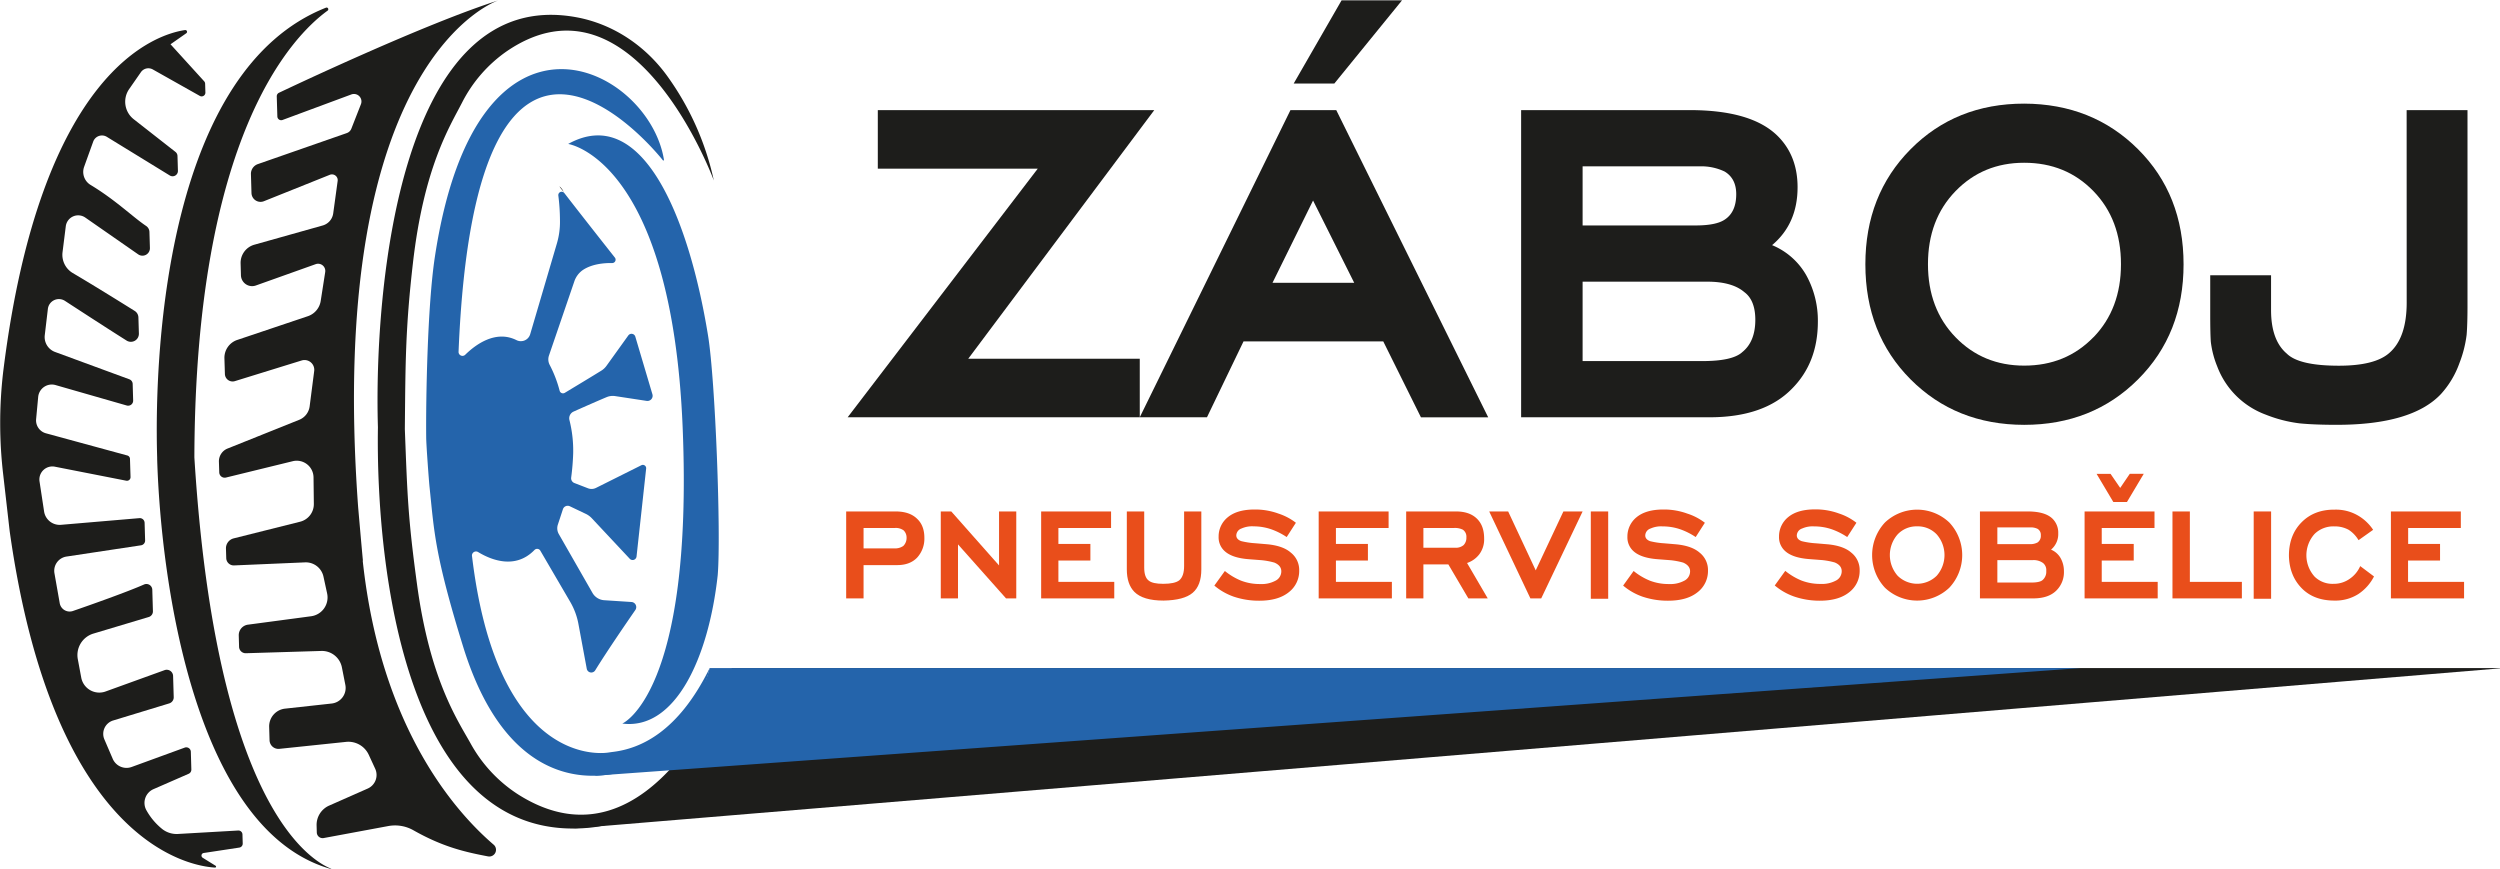
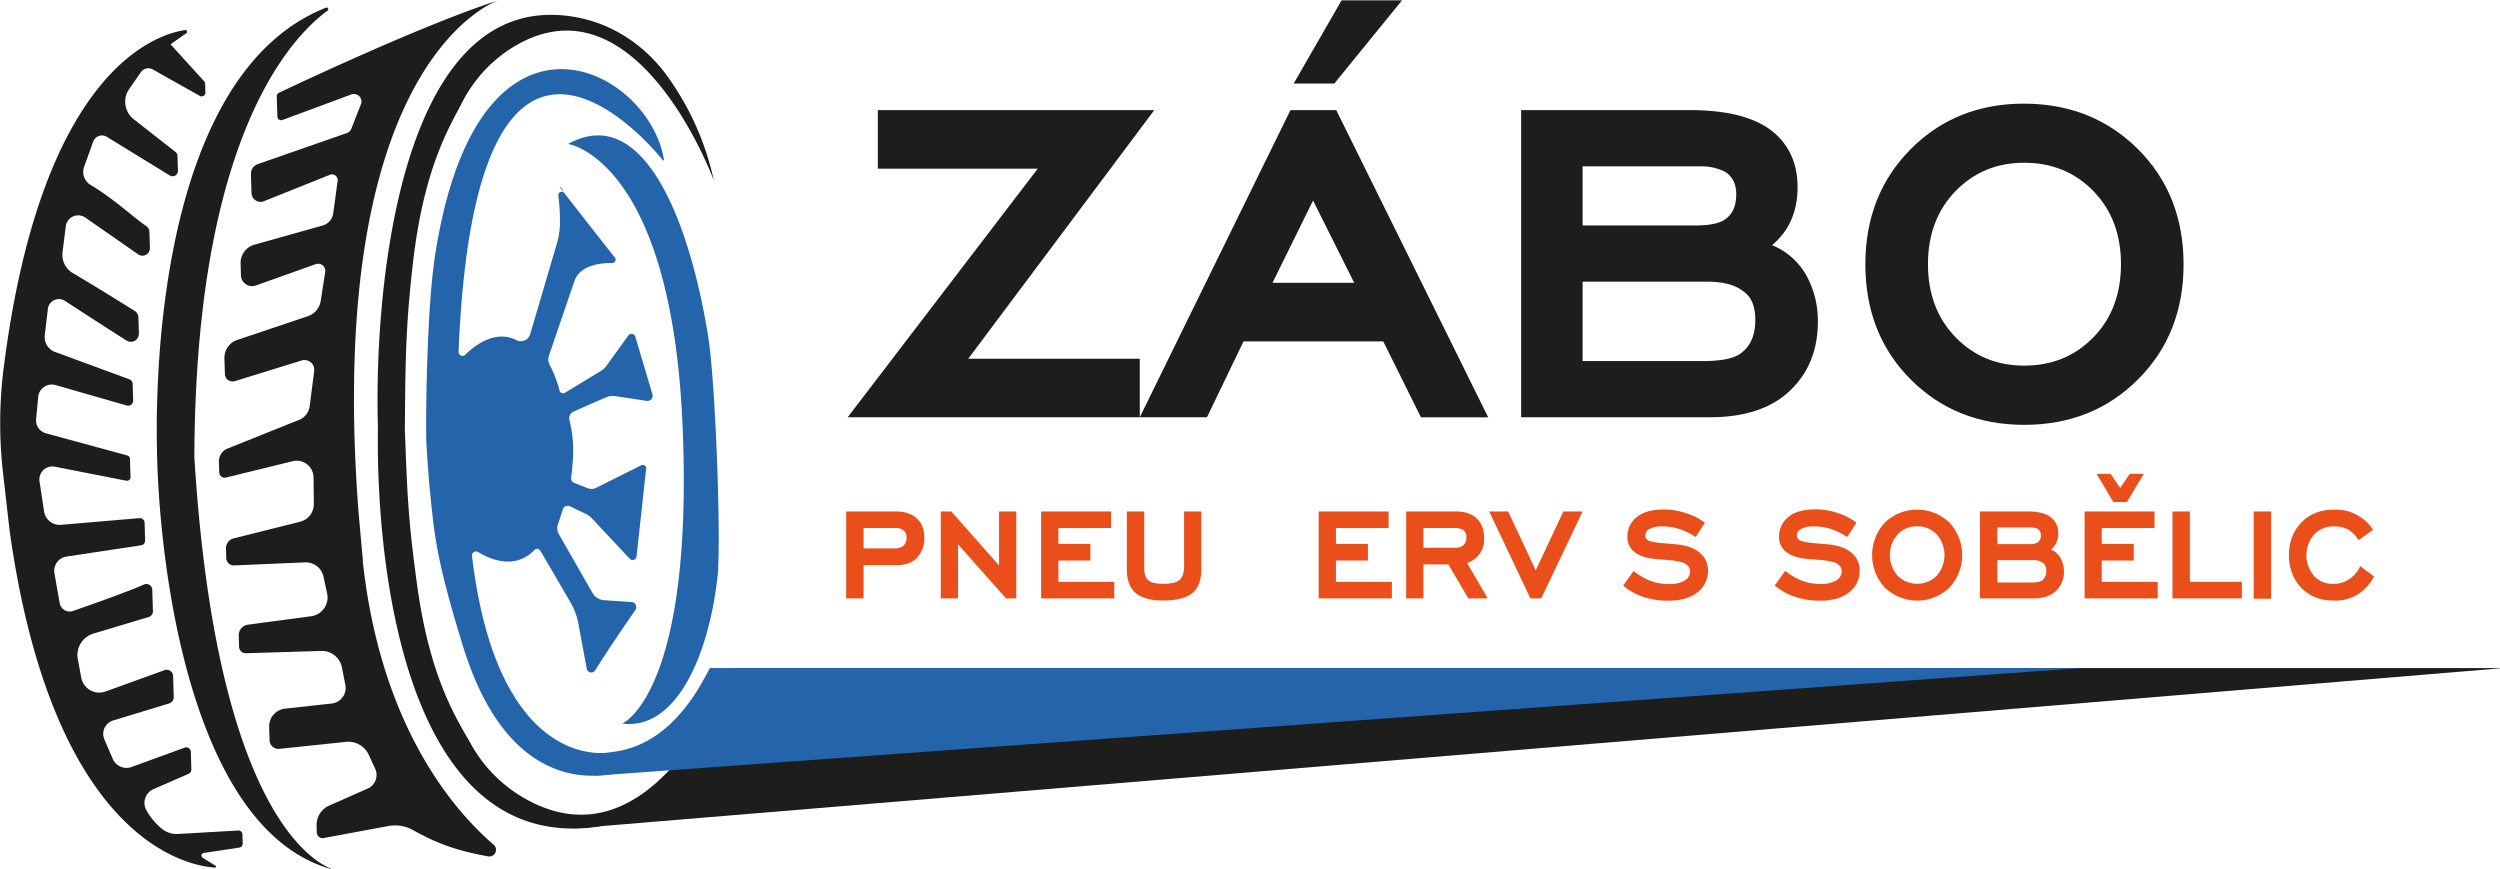
<svg xmlns="http://www.w3.org/2000/svg" width="491.759" height="170.912" viewBox="0 0 130.111 45.22" version="1.1" id="svg1" xml:space="preserve">
  <defs id="defs1">
    <style id="style1">.cls-1{fill:#1d1d1b;}.cls-2{fill:#2464ab;}.cls-3{fill:#e94e1b;}</style>
  </defs>
  <g id="layer3" transform="translate(-486.283,-41.641)">
    <g id="g765" transform="translate(-458.992,-78.314)">
      <g id="g482" transform="matrix(0.125,0,0,0.125,938.141,106.473)" style="stroke:none">
        <path class="cls-1" d="m 138,298.27 c 0.4,-133.61 40.55,-175.14 55.49,-186 a 0.71,0.71 0 0 0 -0.67,-1.23 c -65,25.66 -71.76,138.56 -70.31,187.36 0,0.2 0,0.39 0,0.58 1.47,50.32 15.66,157.45 74.7,171.29 -0.01,0.03 -49.04,-8.14 -59.21,-172 z" id="path452" style="fill:#1d1d1b;stroke:none" />
        <path class="cls-1" d="m 158.13,459.08 -0.11,-3.82 a 1.68,1.68 0 0 0 -1.77,-1.62 l -25.08,1.44 a 9.74,9.74 0 0 1 -6.49,-2 26.64,26.64 0 0 1 -6.66,-7.88 6.26,6.26 0 0 1 3,-8.8 l 14.58,-6.37 a 1.88,1.88 0 0 0 1.14,-1.8 l -0.21,-7.37 a 1.9,1.9 0 0 0 -2.56,-1.73 l -22.09,8.06 A 6.25,6.25 0 0 1 104,423.78 l -3.47,-8.08 a 5.82,5.82 0 0 1 3.66,-7.87 l 23.34,-7.11 a 2.64,2.64 0 0 0 1.87,-2.6 l -0.26,-8.84 a 2.65,2.65 0 0 0 -3.54,-2.41 l -24.6,8.9 A 7.65,7.65 0 0 1 90.9,390 l -1.43,-7.68 A 9.34,9.34 0 0 1 96,371.64 l 23,-6.89 a 2.44,2.44 0 0 0 1.74,-2.42 l -0.26,-8.94 a 2.45,2.45 0 0 0 -3.43,-2.18 c -7.1,3.13 -21.94,8.38 -29.52,11 A 4.2,4.2 0 0 1 81.94,359 l -2.19,-12.42 a 6,6 0 0 1 5,-7 l 31,-4.68 a 2,2 0 0 0 1.74,-2.09 l -0.21,-7.22 a 2,2 0 0 0 -2.22,-2 l -32.63,2.78 a 6.57,6.57 0 0 1 -7,-5.55 l -1.9,-12.51 A 5.42,5.42 0 0 1 80,302.18 l 29.64,5.82 a 1.49,1.49 0 0 0 1.78,-1.51 l -0.23,-7.59 a 1.49,1.49 0 0 0 -1.1,-1.4 l -33.9,-9.24 a 5.58,5.58 0 0 1 -4.08,-5.9 l 0.86,-9.24 a 5.69,5.69 0 0 1 7.24,-4.94 l 29.64,8.51 a 2.09,2.09 0 0 0 2.66,-2.07 l -0.2,-6.94 a 2.11,2.11 0 0 0 -1.37,-1.9 L 80,254.4 a 6.62,6.62 0 0 1 -4.29,-7 L 77,236.5 a 4.63,4.63 0 0 1 7.14,-3.36 c 7.12,4.64 18.65,12.12 25.65,16.52 a 3.34,3.34 0 0 0 5.11,-2.93 l -0.2,-6.7 a 3.3,3.3 0 0 0 -1.56,-2.73 c -4.14,-2.58 -16,-10 -25.8,-15.78 a 8.82,8.82 0 0 1 -4.23,-8.68 l 1.35,-10.77 a 5.2,5.2 0 0 1 8.14,-3.62 l 22,15.3 a 3.11,3.11 0 0 0 4.89,-2.64 l -0.2,-6.69 a 3.12,3.12 0 0 0 -1.38,-2.49 c -5.6,-3.76 -12.65,-10.76 -23.14,-17.09 a 6.31,6.31 0 0 1 -2.66,-7.56 c 1.15,-3.21 2.64,-7.34 3.76,-10.44 a 3.88,3.88 0 0 1 5.7,-2 l 26.2,16.08 a 2.22,2.22 0 0 0 3.38,-2 l -0.18,-6.15 a 2.23,2.23 0 0 0 -0.86,-1.68 l -17.37,-13.6 A 9.25,9.25 0 0 1 110.81,145 l 4.92,-7.08 a 3.78,3.78 0 0 1 5,-1.13 l 19.54,11 a 1.56,1.56 0 0 0 2.32,-1.4 l -0.11,-3.7 a 1.57,1.57 0 0 0 -0.41,-1 l -14,-15.4 6.57,-4.6 a 0.73,0.73 0 0 0 -0.52,-1.32 c -12,1.76 -60,16.62 -75.62,141.49 -0.06,0.43 -0.11,0.87 -0.16,1.31 a 183.57,183.57 0 0 0 0.07,42.3 L 61.1,329 c 18.37,130.54 75.47,139.51 85.51,140.08 a 0.41,0.41 0 0 0 0.23,-0.76 L 141.49,465 a 1.08,1.08 0 0 1 0.41,-2 l 14.81,-2.25 a 1.66,1.66 0 0 0 1.42,-1.67 z" id="path453" style="fill:#1d1d1b;stroke:none" />
        <path class="cls-1" d="m 208.09,341.27 h 0.09 c -0.4,-3.87 -2,-22.35 -2,-22.35 C 192.5,131.34 264.6,108 264.6,108 c -30.77,9.86 -83.75,34.86 -91.4,38.49 a 1.61,1.61 0 0 0 -0.9,1.48 l 0.25,8.39 a 1.6,1.6 0 0 0 2.14,1.45 l 28.66,-10.63 a 3.12,3.12 0 0 1 4,4.06 l -4,10.21 a 3.14,3.14 0 0 1 -1.88,1.81 l -37.05,12.92 a 4.3,4.3 0 0 0 -2.87,4.18 l 0.23,7.88 a 3.77,3.77 0 0 0 5.17,3.39 l 27.45,-11 a 2.4,2.4 0 0 1 3.26,2.54 l -1.85,13.51 a 6.09,6.09 0 0 1 -4.4,5.06 l -28.44,8 a 7.85,7.85 0 0 0 -5.72,7.79 l 0.14,4.95 a 4.65,4.65 0 0 0 6.21,4.24 l 24.87,-8.87 a 3,3 0 0 1 4,3.3 l -1.87,12 a 8,8 0 0 1 -5.36,6.36 l -29.39,9.88 a 7.84,7.84 0 0 0 -5.34,7.65 l 0.2,6.5 a 3.21,3.21 0 0 0 4.16,3 l 27.8,-8.6 a 4.06,4.06 0 0 1 5.22,4.38 L 186,277 a 7,7 0 0 1 -4.36,5.65 l -29.81,11.95 a 5.74,5.74 0 0 0 -3.61,5.5 l 0.14,4.44 a 2.26,2.26 0 0 0 2.81,2.14 l 27.77,-6.8 a 7,7 0 0 1 8.67,6.71 l 0.13,11.06 a 7.55,7.55 0 0 1 -5.73,7.43 L 154.4,332 a 4.26,4.26 0 0 0 -3.25,4.27 l 0.12,4 a 3.13,3.13 0 0 0 3.25,3 L 184.06,342 a 7.53,7.53 0 0 1 7.69,5.93 l 1.52,7 a 7.89,7.89 0 0 1 -6.66,9.5 l -26.31,3.51 a 4.41,4.41 0 0 0 -3.82,4.51 l 0.13,4.71 a 2.76,2.76 0 0 0 2.83,2.67 l 31.41,-0.95 a 8.48,8.48 0 0 1 8.57,6.83 l 1.44,7.3 a 6.53,6.53 0 0 1 -5.7,7.76 l -19.4,2.13 a 7.43,7.43 0 0 0 -6.62,7.6 l 0.16,5.56 a 3.71,3.71 0 0 0 4.1,3.58 l 27.76,-2.9 a 9.34,9.34 0 0 1 9.45,5.39 l 2.68,5.8 a 6.19,6.19 0 0 1 -3.11,8.24 l -16.07,7.1 a 8.78,8.78 0 0 0 -5.22,8.29 l 0.08,2.9 a 2.43,2.43 0 0 0 2.88,2.32 l 26.91,-5 a 15.55,15.55 0 0 1 10.51,1.8 c 12.45,7.05 21.77,9.07 31,10.84 a 2.8,2.8 0 0 0 2.36,-4.86 C 246.37,445.63 215.55,410.57 208.09,341.27 Z" id="path454" style="fill:#1d1d1b;stroke:none" />
        <path class="cls-2" d="m 351.87,247.57 c -8,-49.22 -27.4,-96.9 -58.24,-79.78 0,0 43.08,6.31 47.67,118.06 4.55,110.71 -25.13,123.26 -25.13,123.26 21.86,2.84 35.92,-26.94 39.74,-61.93 v 0 a 0.45,0.45 0 0 1 0,-0.08 c 1.39,-16.8 -0.97,-80.72 -4.04,-99.53 z" id="path455" style="fill:#2464ab;stroke:none" />
        <path class="cls-1" d="m 290.48,185.86 c -0.89,-0.87 -0.28,0 1.28,1.89 a 7.17,7.17 0 0 0 -1.28,-1.89 z" id="path456" style="fill:#1d1d1b;stroke:none" />
        <path class="cls-3" d="M 409.38,320.8 H 430 q 5.88,0 9,3.14 2.94,2.81 2.94,7.86 a 11.7,11.7 0 0 1 -3,8.2 c -2,2.1 -4.78,3.14 -8.34,3.14 H 416.62 V 357 h -7.24 z m 7.24,15.37 h 12.71 a 5.94,5.94 0 0 0 3.83,-1 4.64,4.64 0 0 0 1.37,-3.42 4.16,4.16 0 0 0 -1.23,-3.07 5.48,5.48 0 0 0 -3.63,-1 h -13.05 z" id="path457" style="fill:#e94e1b;stroke:none" />
        <path class="cls-3" d="m 475.94,357 -20,-22.49 V 357 h -7.17 v -36.2 h 4.37 l 19.89,22.48 V 320.8 h 7.17 V 357 Z" id="path458" style="fill:#e94e1b;stroke:none" />
        <path class="cls-3" d="m 490.56,357 v -36.2 h 29.11 v 6.9 h -21.93 v 6.63 h 13.32 v 6.9 h -13.32 v 8.88 H 521 V 357 Z" id="path459" style="fill:#e94e1b;stroke:none" />
        <path class="cls-3" d="m 557.25,320.8 v 24.12 q 0,6.7 -3.62,9.77 -3.62,3.07 -12.09,3.22 -8.55,0 -12.17,-3.63 -3.14,-3.21 -3.14,-9.36 V 320.8 h 7.24 v 23.37 q 0,4 1.85,5.4 1.63,1.37 6.08,1.36 c 3.14,0 5.35,-0.47 6.63,-1.43 q 2.06,-1.71 2.05,-6 v -22.7 z" id="path460" style="fill:#e94e1b;stroke:none" />
-         <path class="cls-3" d="m 596.62,325.51 -3.83,5.95 a 28.79,28.79 0 0 0 -6.36,-3.21 22.61,22.61 0 0 0 -7.43,-1.25 10.69,10.69 0 0 0 -5,0.89 3.17,3.17 0 0 0 -2.19,2.87 c 0,1.09 0.68,1.89 2.05,2.39 a 32.55,32.55 0 0 0 5.88,0.89 l 4.85,0.41 q 6.63,0.61 9.91,3.48 a 9.2,9.2 0 0 1 3.5,7.47 11.12,11.12 0 0 1 -4.3,9 q -4.38,3.56 -12.3,3.56 a 32.71,32.71 0 0 1 -10.73,-1.71 25.63,25.63 0 0 1 -8,-4.58 l 4.38,-6.08 a 26.61,26.61 0 0 0 6.69,4 21.54,21.54 0 0 0 8.07,1.43 12.07,12.07 0 0 0 6.15,-1.3 4.37,4.37 0 0 0 2.59,-4 c 0,-1.59 -0.95,-2.8 -2.87,-3.62 a 30.23,30.23 0 0 0 -5.26,-1 l -5.33,-0.41 q -7.38,-0.54 -10.45,-3.69 a 7.66,7.66 0 0 1 -2.19,-5.67 10.27,10.27 0 0 1 3.83,-8.13 q 3.88,-3.21 11.13,-3.21 a 28.3,28.3 0 0 1 10,1.71 23.91,23.91 0 0 1 7.21,3.81 z" id="path461" style="fill:#e94e1b;stroke:none" />
        <path class="cls-3" d="m 606.11,357 v -36.2 h 29.11 v 6.9 h -21.93 v 6.63 h 13.32 v 6.9 h -13.32 v 8.88 h 23.3 V 357 Z" id="path462" style="fill:#e94e1b;stroke:none" />
        <path class="cls-3" d="M 668.43,357 660.1,342.85 H 649.71 V 357 h -7.17 v -36.2 h 20.77 q 5.67,0 8.75,3.07 c 2,2 2.94,4.7 2.94,8.2 a 10.35,10.35 0 0 1 -2.06,6.63 10.69,10.69 0 0 1 -5.05,3.56 L 676.5,357 Z m -18.72,-21.1 h 13.12 a 5,5 0 0 0 3.62,-1.09 4.33,4.33 0 0 0 1.16,-3.21 3.52,3.52 0 0 0 -1.5,-3.22 7.31,7.31 0 0 0 -3.83,-0.68 h -12.57 z" id="path463" style="fill:#e94e1b;stroke:none" />
        <path class="cls-3" d="m 698.77,357 h -4.51 L 677.11,320.8 H 685 L 696.48,345.33 708,320.8 h 8 z" id="path464" style="fill:#e94e1b;stroke:none" />
-         <path class="cls-3" d="M 719.41,357.15 V 320.8 h 7.24 v 36.35 z" id="path465" style="fill:#e94e1b;stroke:none" />
        <path class="cls-3" d="m 766.9,325.51 -3.82,5.95 a 28.79,28.79 0 0 0 -6.36,-3.21 22.61,22.61 0 0 0 -7.45,-1.23 10.69,10.69 0 0 0 -5,0.89 3.17,3.17 0 0 0 -2.19,2.87 c 0,1.09 0.68,1.89 2,2.39 a 32.38,32.38 0 0 0 5.88,0.89 l 4.85,0.41 q 6.61,0.61 9.91,3.48 a 9.2,9.2 0 0 1 3.48,7.45 11.12,11.12 0 0 1 -4.3,9 q -4.38,3.56 -12.31,3.56 a 32.7,32.7 0 0 1 -10.72,-1.71 25.63,25.63 0 0 1 -8,-4.58 l 4.37,-6.08 a 26.67,26.67 0 0 0 6.7,4 21.54,21.54 0 0 0 8.07,1.43 12.07,12.07 0 0 0 6.15,-1.3 4.37,4.37 0 0 0 2.59,-4 c 0,-1.59 -1,-2.8 -2.87,-3.62 a 30.45,30.45 0 0 0 -5.26,-1 l -5.33,-0.41 q -7.38,-0.54 -10.46,-3.69 a 7.69,7.69 0 0 1 -2.18,-5.67 10.29,10.29 0 0 1 3.82,-8.13 q 3.9,-3.21 11.14,-3.21 a 28.3,28.3 0 0 1 10,1.71 23.74,23.74 0 0 1 7.29,3.81 z" id="path466" style="fill:#e94e1b;stroke:none" />
        <path class="cls-3" d="m 830,325.51 -3.83,5.95 a 28.79,28.79 0 0 0 -6.36,-3.21 22.59,22.59 0 0 0 -7.44,-1.23 10.71,10.71 0 0 0 -5,0.89 3.17,3.17 0 0 0 -2.19,2.87 c 0,1.09 0.68,1.89 2.05,2.39 a 32.71,32.71 0 0 0 5.88,0.89 l 4.85,0.41 q 6.63,0.61 9.91,3.48 a 9.2,9.2 0 0 1 3.48,7.45 11.12,11.12 0 0 1 -4.3,9 q -4.38,3.56 -12.3,3.56 A 32.71,32.71 0 0 1 804,356.2 a 25.63,25.63 0 0 1 -8,-4.58 l 4.38,-6.08 a 26.61,26.61 0 0 0 6.69,4 21.54,21.54 0 0 0 8.07,1.43 12.07,12.07 0 0 0 6.15,-1.3 4.37,4.37 0 0 0 2.59,-4 c 0,-1.59 -0.95,-2.8 -2.87,-3.62 a 30.23,30.23 0 0 0 -5.26,-1 l -5.33,-0.41 q -7.38,-0.54 -10.45,-3.69 a 7.66,7.66 0 0 1 -2.19,-5.67 10.3,10.3 0 0 1 3.83,-8.13 q 3.89,-3.21 11.14,-3.21 a 28.29,28.29 0 0 1 10,1.71 23.8,23.8 0 0 1 7.25,3.86 z" id="path467" style="fill:#e94e1b;stroke:none" />
        <path class="cls-3" d="m 868.69,352.54 a 19.43,19.43 0 0 1 -26.82,0 19.93,19.93 0 0 1 0,-27.13 19.45,19.45 0 0 1 26.82,0 19.85,19.85 0 0 1 0,27.13 z M 855.26,327 a 10.81,10.81 0 0 0 -8.1,3.35 13.06,13.06 0 0 0 0,17.22 11.58,11.58 0 0 0 16.27,0 13.06,13.06 0 0 0 0,-17.22 10.89,10.89 0 0 0 -8.17,-3.35 z" id="path468" style="fill:#e94e1b;stroke:none" />
        <path class="cls-3" d="m 881.43,320.8 h 19.89 q 7.3,0 10.38,3.07 a 8.15,8.15 0 0 1 2.33,6 8.44,8.44 0 0 1 -3,6.83 8.19,8.19 0 0 1 4,3.55 11.1,11.1 0 0 1 1.37,5.47 10.73,10.73 0 0 1 -3.08,7.93 q -3.27,3.34 -9.7,3.35 h -22.19 z m 7.25,13.6 H 902 a 6.39,6.39 0 0 0 3.42,-0.69 3.3,3.3 0 0 0 1.36,-3 2.88,2.88 0 0 0 -1.36,-2.67 6.35,6.35 0 0 0 -2.87,-0.61 h -13.87 z m 0,16 h 14.14 c 2.32,0 3.87,-0.34 4.65,-1 a 4.54,4.54 0 0 0 1.57,-3.82 3.79,3.79 0 0 0 -1.3,-3.28 6.59,6.59 0 0 0 -4.37,-1.23 h -14.69 z" id="path469" style="fill:#e94e1b;stroke:none" />
        <path class="cls-3" d="m 925,357 v -36.2 h 29.11 v 6.9 h -21.97 v 6.63 h 13.32 v 6.9 h -13.32 v 8.88 h 23.3 V 357 Z m 14.83,-46 4,-5.88 h 5.81 l -7,11.75 h -5.67 L 930,305.15 h 5.81 z" id="path470" style="fill:#e94e1b;stroke:none" />
        <path class="cls-3" d="m 961.59,357 v -36.2 h 7.24 v 29.31 h 21.66 V 357 Z" id="path471" style="fill:#e94e1b;stroke:none" />
        <path class="cls-3" d="M 995.41,357.15 V 320.8 h 7.25 v 36.35 z" id="path472" style="fill:#e94e1b;stroke:none" />
        <path class="cls-3" d="m 1039.76,343.55 5.74,4.31 a 19.31,19.31 0 0 1 -6.49,7.31 17.8,17.8 0 0 1 -10,2.74 q -8.67,0 -13.73,-5.27 -5.06,-5.27 -5.2,-13.46 0,-8.54 5.27,-13.87 5.27,-5.33 13.73,-5.26 a 18.19,18.19 0 0 1 9.77,2.46 19,19 0 0 1 6.29,5.94 l -6.08,4.31 a 12.92,12.92 0 0 0 -4.1,-4.31 11.94,11.94 0 0 0 -6,-1.43 11.12,11.12 0 0 0 -8.2,3.14 13.27,13.27 0 0 0 0.07,17.84 10.62,10.62 0 0 0 7.86,2.93 11.29,11.29 0 0 0 6.83,-2.18 12.29,12.29 0 0 0 4.24,-5.2 z" id="path473" style="fill:#e94e1b;stroke:none" />
-         <path class="cls-3" d="m 1052.54,357 v -36.2 h 29.11 v 6.9 h -21.93 v 6.63 H 1073 v 6.9 h -13.32 v 8.88 H 1083 V 357 Z" id="path474" style="fill:#e94e1b;stroke:none" />
        <path class="cls-1" d="M 594.36,153.7 531.62,281.59 V 257.22 H 460.2 L 537.66,153.7 H 422.55 v 24.37 h 66.6 L 410,281.59 H 559.6 L 574.82,250 H 633 l 15.69,31.61 h 28 L 613.43,153.7 Z m -7.48,71.91 16.89,-34.27 17.14,34.27 z" id="path475" style="fill:#1d1d1b;stroke:none" />
        <path class="cls-1" d="m 794.89,209.92 q 10.61,-8.92 10.61,-24.13 0,-13 -8.2,-21.23 Q 786.44,153.7 760.62,153.7 H 690.4 v 127.89 h 78.42 q 22.68,0 34.27,-11.82 10.86,-10.86 10.86,-28 a 39.06,39.06 0 0 0 -4.83,-19.31 29.07,29.07 0 0 0 -14.23,-12.54 z M 716,177.11 h 49 a 22.4,22.4 0 0 1 10.14,2.17 q 4.81,2.9 4.82,9.41 0,7.49 -4.82,10.62 -3.61,2.41 -12.07,2.41 H 716 Z m 66.36,77.46 q -4.11,3.62 -16.41,3.62 H 716 v -33.06 h 51.88 q 10.36,0 15.44,4.34 c 3.06,2.25 4.59,6.12 4.59,11.58 q -0.02,9.18 -5.57,13.52 z" id="path476" style="fill:#1d1d1b;stroke:none" />
        <path class="cls-1" d="m 899.85,151 q -28.47,0 -47.3,19 -18.83,19 -18.82,47.9 0,29 18.82,47.9 18.82,18.9 47.3,18.94 28.47,0 47.42,-18.94 18.95,-18.94 18.94,-47.9 0,-29 -18.94,-47.9 -18.94,-18.9 -47.42,-19 z m 28.84,97.25 q -11.48,11.84 -28.84,11.83 -17.13,0 -28.59,-11.83 -11.46,-11.83 -11.47,-30.4 0,-18.58 11.47,-30.41 11.47,-11.83 28.59,-11.82 17.37,0 28.84,11.82 11.47,11.82 11.46,30.41 0,18.63 -11.46,30.44 z" id="path477" style="fill:#1d1d1b;stroke:none" />
-         <path class="cls-1" d="m 1059.11,233.81 q 0,14.73 -7.24,21 -6,5.31 -21,5.31 -16.65,0 -21.72,-5.07 -6.51,-5.55 -6.51,-18.1 v -14.48 h -25.33 v 16.41 q 0,7.49 0.24,11.22 a 39,39 0 0 0 2.65,10.26 34.26,34.26 0 0 0 20.27,20.15 56.56,56.56 0 0 0 14.12,3.62 q 6.15,0.6 15.32,0.6 31.36,0 43.44,-12.79 a 38,38 0 0 0 7.72,-12.91 48.75,48.75 0 0 0 3,-11.82 q 0.36,-4.47 0.36,-12.19 V 153.7 h -25.34 z" id="path478" style="fill:#1d1d1b;stroke:none" />
        <polygon class="cls-1" points="612.63,142.63 640.81,108 615.64,108 595.71,142.63 " id="polygon478" style="fill:#1d1d1b;stroke:none" />
        <path class="cls-2" d="m 352.54,386 c -13.24,27 -29.17,33.55 -40.19,34.9 -0.74,0.09 -1.48,0.21 -2.22,0.31 -5.35,0.72 -46.33,3 -56.52,-81.7 a 1.69,1.69 0 0 1 2.47,-1.84 c 5.27,3.21 15.44,7.48 23.51,-0.81 a 1.54,1.54 0 0 1 2.49,0.34 l 12.42,21.27 a 28.53,28.53 0 0 1 3.4,9.16 l 3.47,18.66 a 1.92,1.92 0 0 0 3.52,0.66 c 4.75,-7.72 12.86,-19.56 16.71,-25.12 A 2.13,2.13 0 0 0 320,358.5 l -11.34,-0.74 a 6.08,6.08 0 0 1 -4.88,-3 l -14.05,-24.55 a 4.84,4.84 0 0 1 -0.4,-3.9 c 0.61,-1.83 1.49,-4.52 2.11,-6.42 a 2.09,2.09 0 0 1 2.89,-1.25 l 6.61,3.15 a 8.43,8.43 0 0 1 2.58,1.89 l 15.75,16.82 a 1.64,1.64 0 0 0 2.83,-0.95 l 4,-36.61 a 1.38,1.38 0 0 0 -2,-1.38 L 305.21,311 a 4.11,4.11 0 0 1 -3.31,0.16 l -5.69,-2.2 a 2.13,2.13 0 0 1 -1.33,-2.24 100.42,100.42 0 0 0 0.84,-10.13 52.23,52.23 0 0 0 -1.56,-13.84 3.06,3.06 0 0 1 1.68,-3.51 c 4.44,-2 10.71,-4.74 13.72,-6 a 6.67,6.67 0 0 1 3.64,-0.47 l 13.12,2 a 2.16,2.16 0 0 0 2.39,-2.75 l -7.12,-24 a 1.65,1.65 0 0 0 -2.92,-0.5 l -9.08,12.64 a 7.53,7.53 0 0 1 -2.22,2.06 c -3.22,2 -11.5,7 -15.15,9.2 a 1.45,1.45 0 0 1 -2.16,-0.95 50.73,50.73 0 0 0 -4.14,-10.72 4.94,4.94 0 0 1 -0.28,-3.88 l 10.52,-30.75 a 9.41,9.41 0 0 1 3.61,-4.86 c 3.82,-2.54 8.94,-2.94 12.18,-2.88 a 1.41,1.41 0 0 0 1.12,-2.29 c -4.29,-5.43 -14.59,-18.5 -21.05,-26.87 a 1.4,1.4 0 0 0 -2.49,1 85.13,85.13 0 0 1 0.69,10.52 A 31.65,31.65 0 0 1 289,209 l -11.16,37.94 a 4.05,4.05 0 0 1 -5.67,2.56 c -8.65,-4.37 -17,1.75 -21.34,6 A 1.64,1.64 0 0 1 248,254.2 c 7.37,-178.94 85.08,-79.59 85.08,-79.59 0.18,0.22 0.48,0 0.43,-0.25 -6.16,-38.54 -77.85,-75.56 -95.4,40.61 -3.09,20.46 -3.74,59.32 -3.59,75 0,2.78 1.11,17.94 1.4,20.7 1.94,18.5 2.09,28 14,66.49 19.45,62.74 58.58,56.75 74.72,48.95 21.81,-10.5 27.9,-40.11 27.9,-40.11 z" id="path479" style="fill:#2464ab;stroke:none" />
        <path class="cls-1" d="M 272.89,438.68 A 59.11,59.11 0 0 1 253,417.38 c -5.51,-9.89 -16.93,-26.61 -22.31,-66.33 -3.74,-27.52 -4,-36.56 -5.06,-64.54 0.26,-27.45 0.21,-41.64 3.38,-69.21 4.57,-39.78 15.25,-56.64 20.38,-66.6 a 58,58 0 0 1 18.76,-21.56 C 321.19,93.06 354.28,183 354.28,183 a 116.58,116.58 0 0 0 -18.95,-42.86 c -9.12,-12.93 -22.69,-22.23 -38.25,-25.1 -73.46,-13.55 -84.38,112.75 -82.66,170.7 -0.9,58 11.52,175.07 88.94,166.65 16.7,-1.82 31.07,-12.87 39.31,-23.27 7.77,-9.8 15.44,-24.88 19.14,-43.11 0,-0.01 -32.94,88.04 -88.92,52.67 z" id="path480" style="fill:#1d1d1b;stroke:none" />
        <path class="cls-1" d="m 361.81,386 c 0,0 -19.67,61 -66.31,66.81 l 804,-66.81 z" id="path481" style="fill:#1d1d1b;stroke:none" />
        <path class="cls-2" d="m 350.62,391.82 a 40.69,40.69 0 0 0 1.92,-5.81 h 570.82 l -618.73,44.83 a 183.47,183.47 0 0 0 23.07,-12.14 58.2,58.2 0 0 0 22.92,-26.88 z" id="path482" style="fill:#2464ab;stroke:none" />
      </g>
    </g>
  </g>
  <style type="text/css" id="style1-9">
	.st0{display:none;}
	.st1{display:inline;fill:#E94E1B;}
	.st2{display:inline;fill:#FFFFFF;}
	.st3{fill:#FFFFFF;}
</style>
</svg>